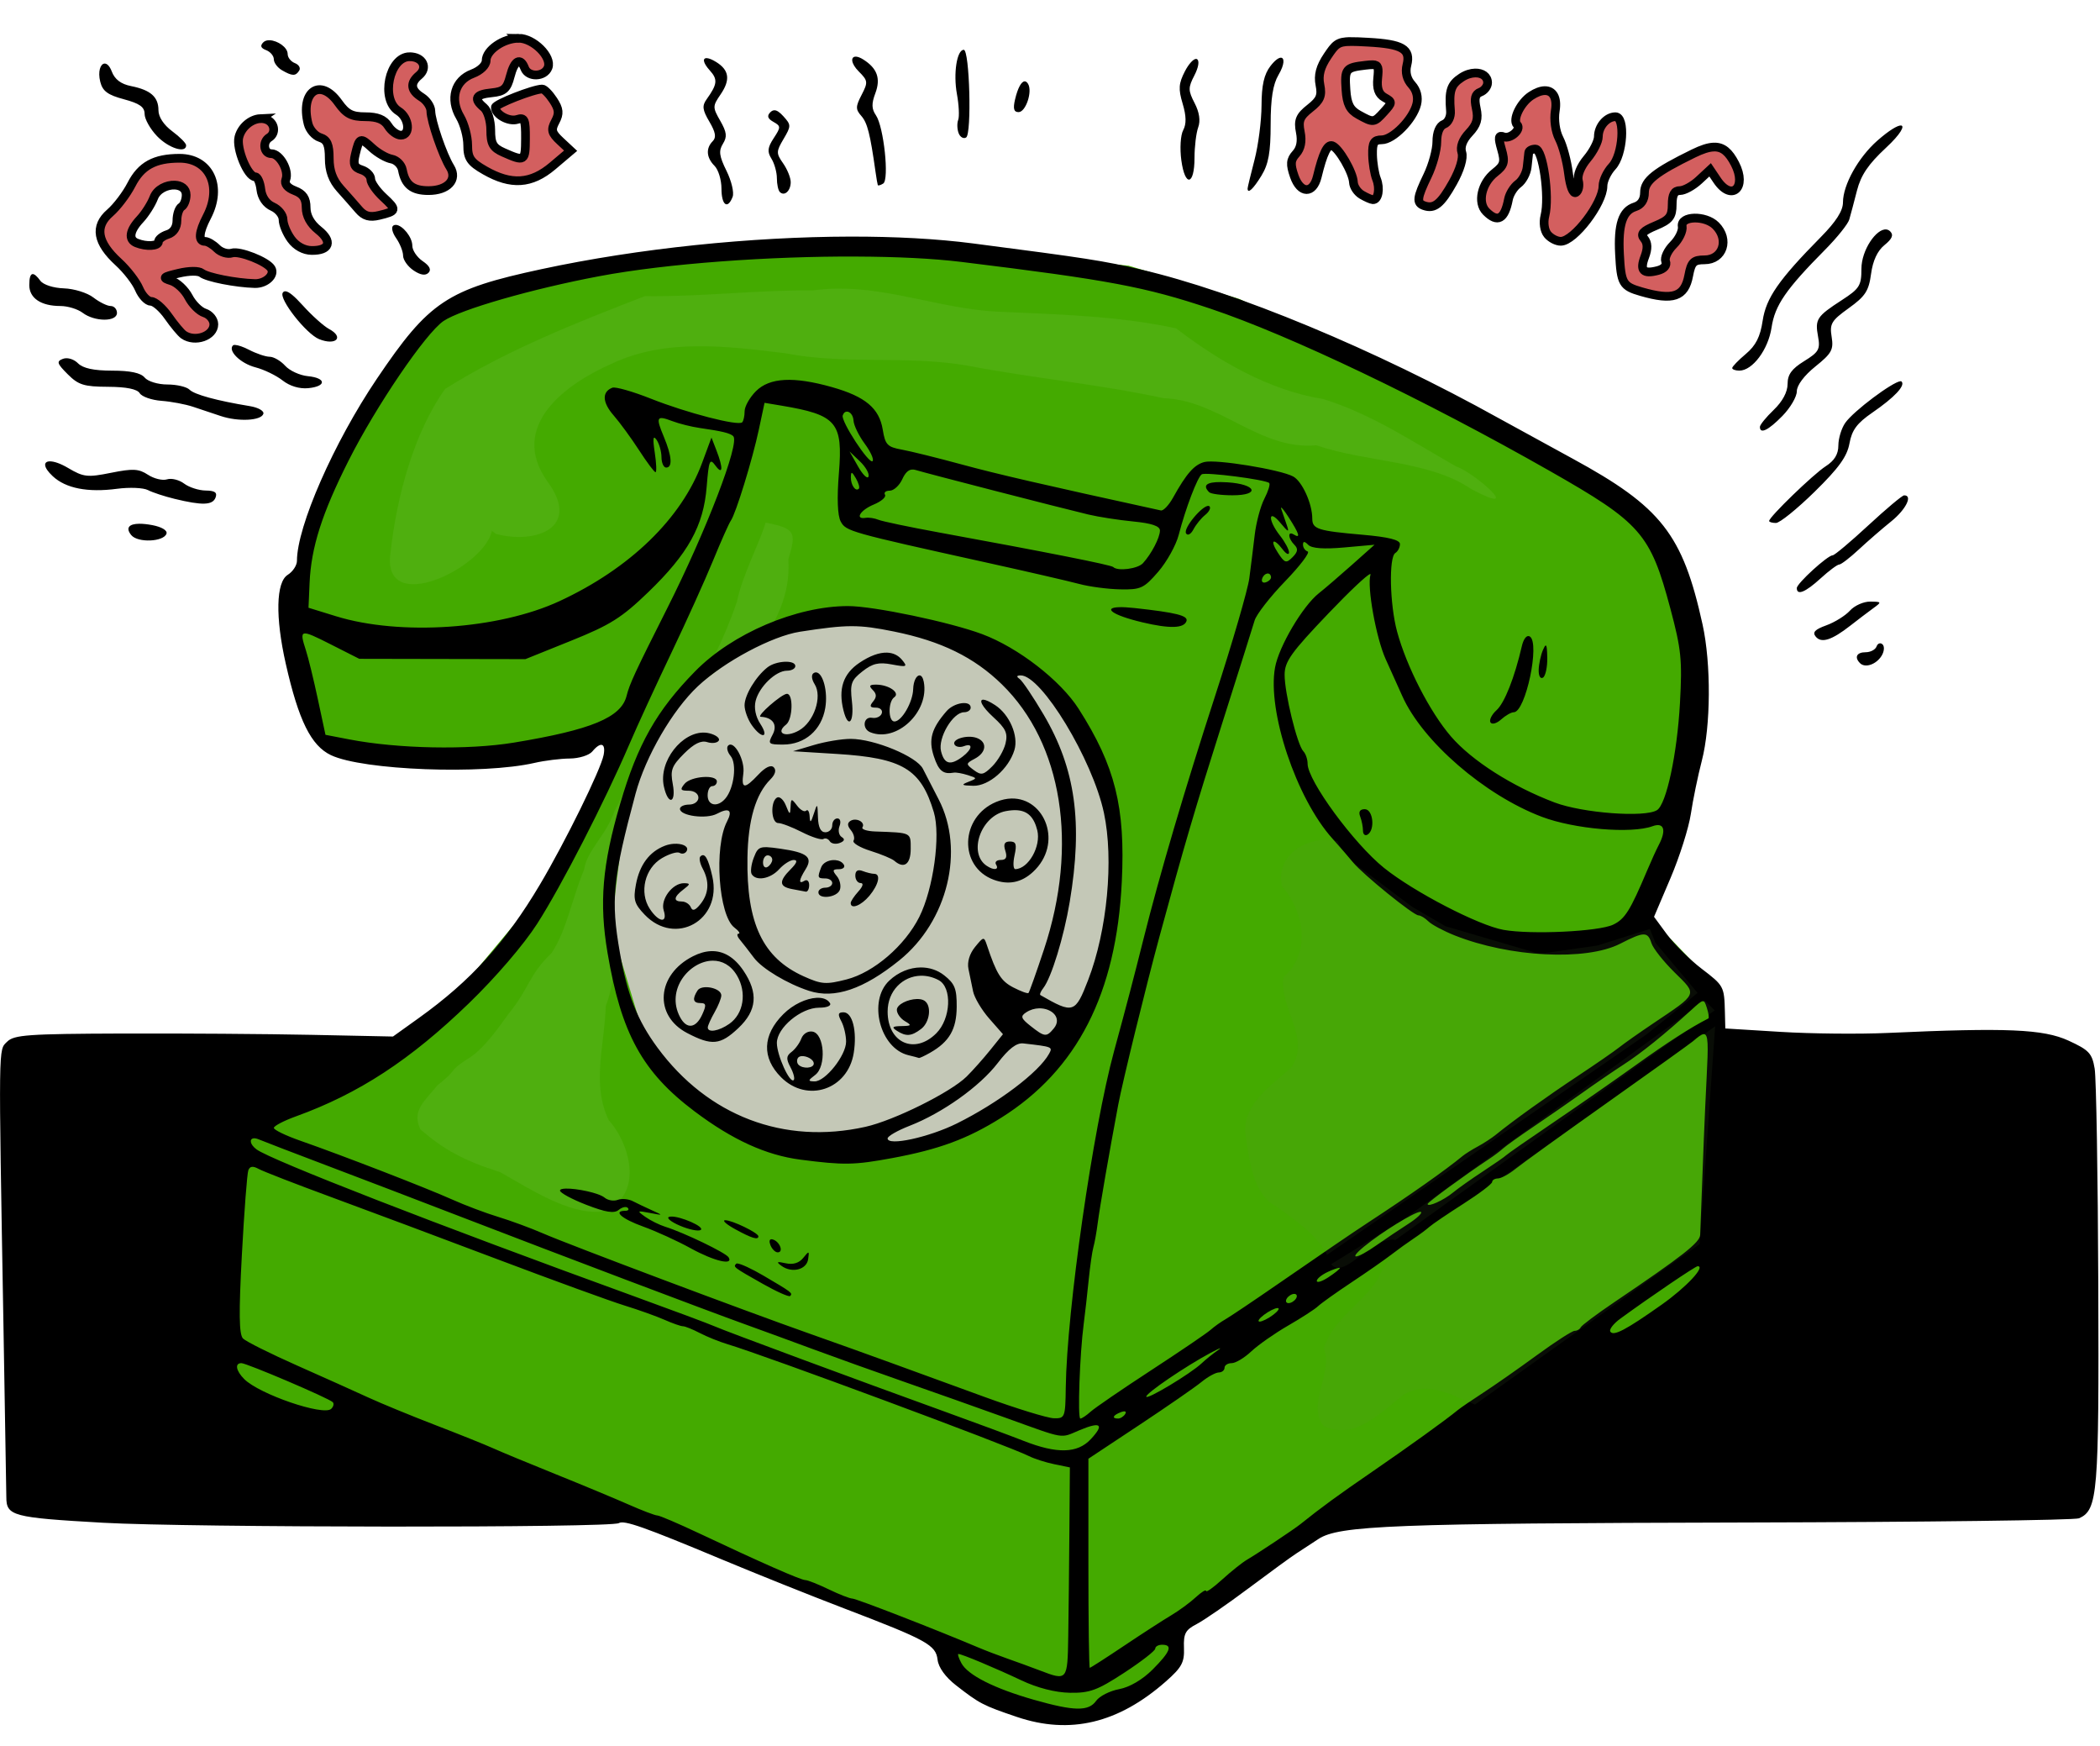
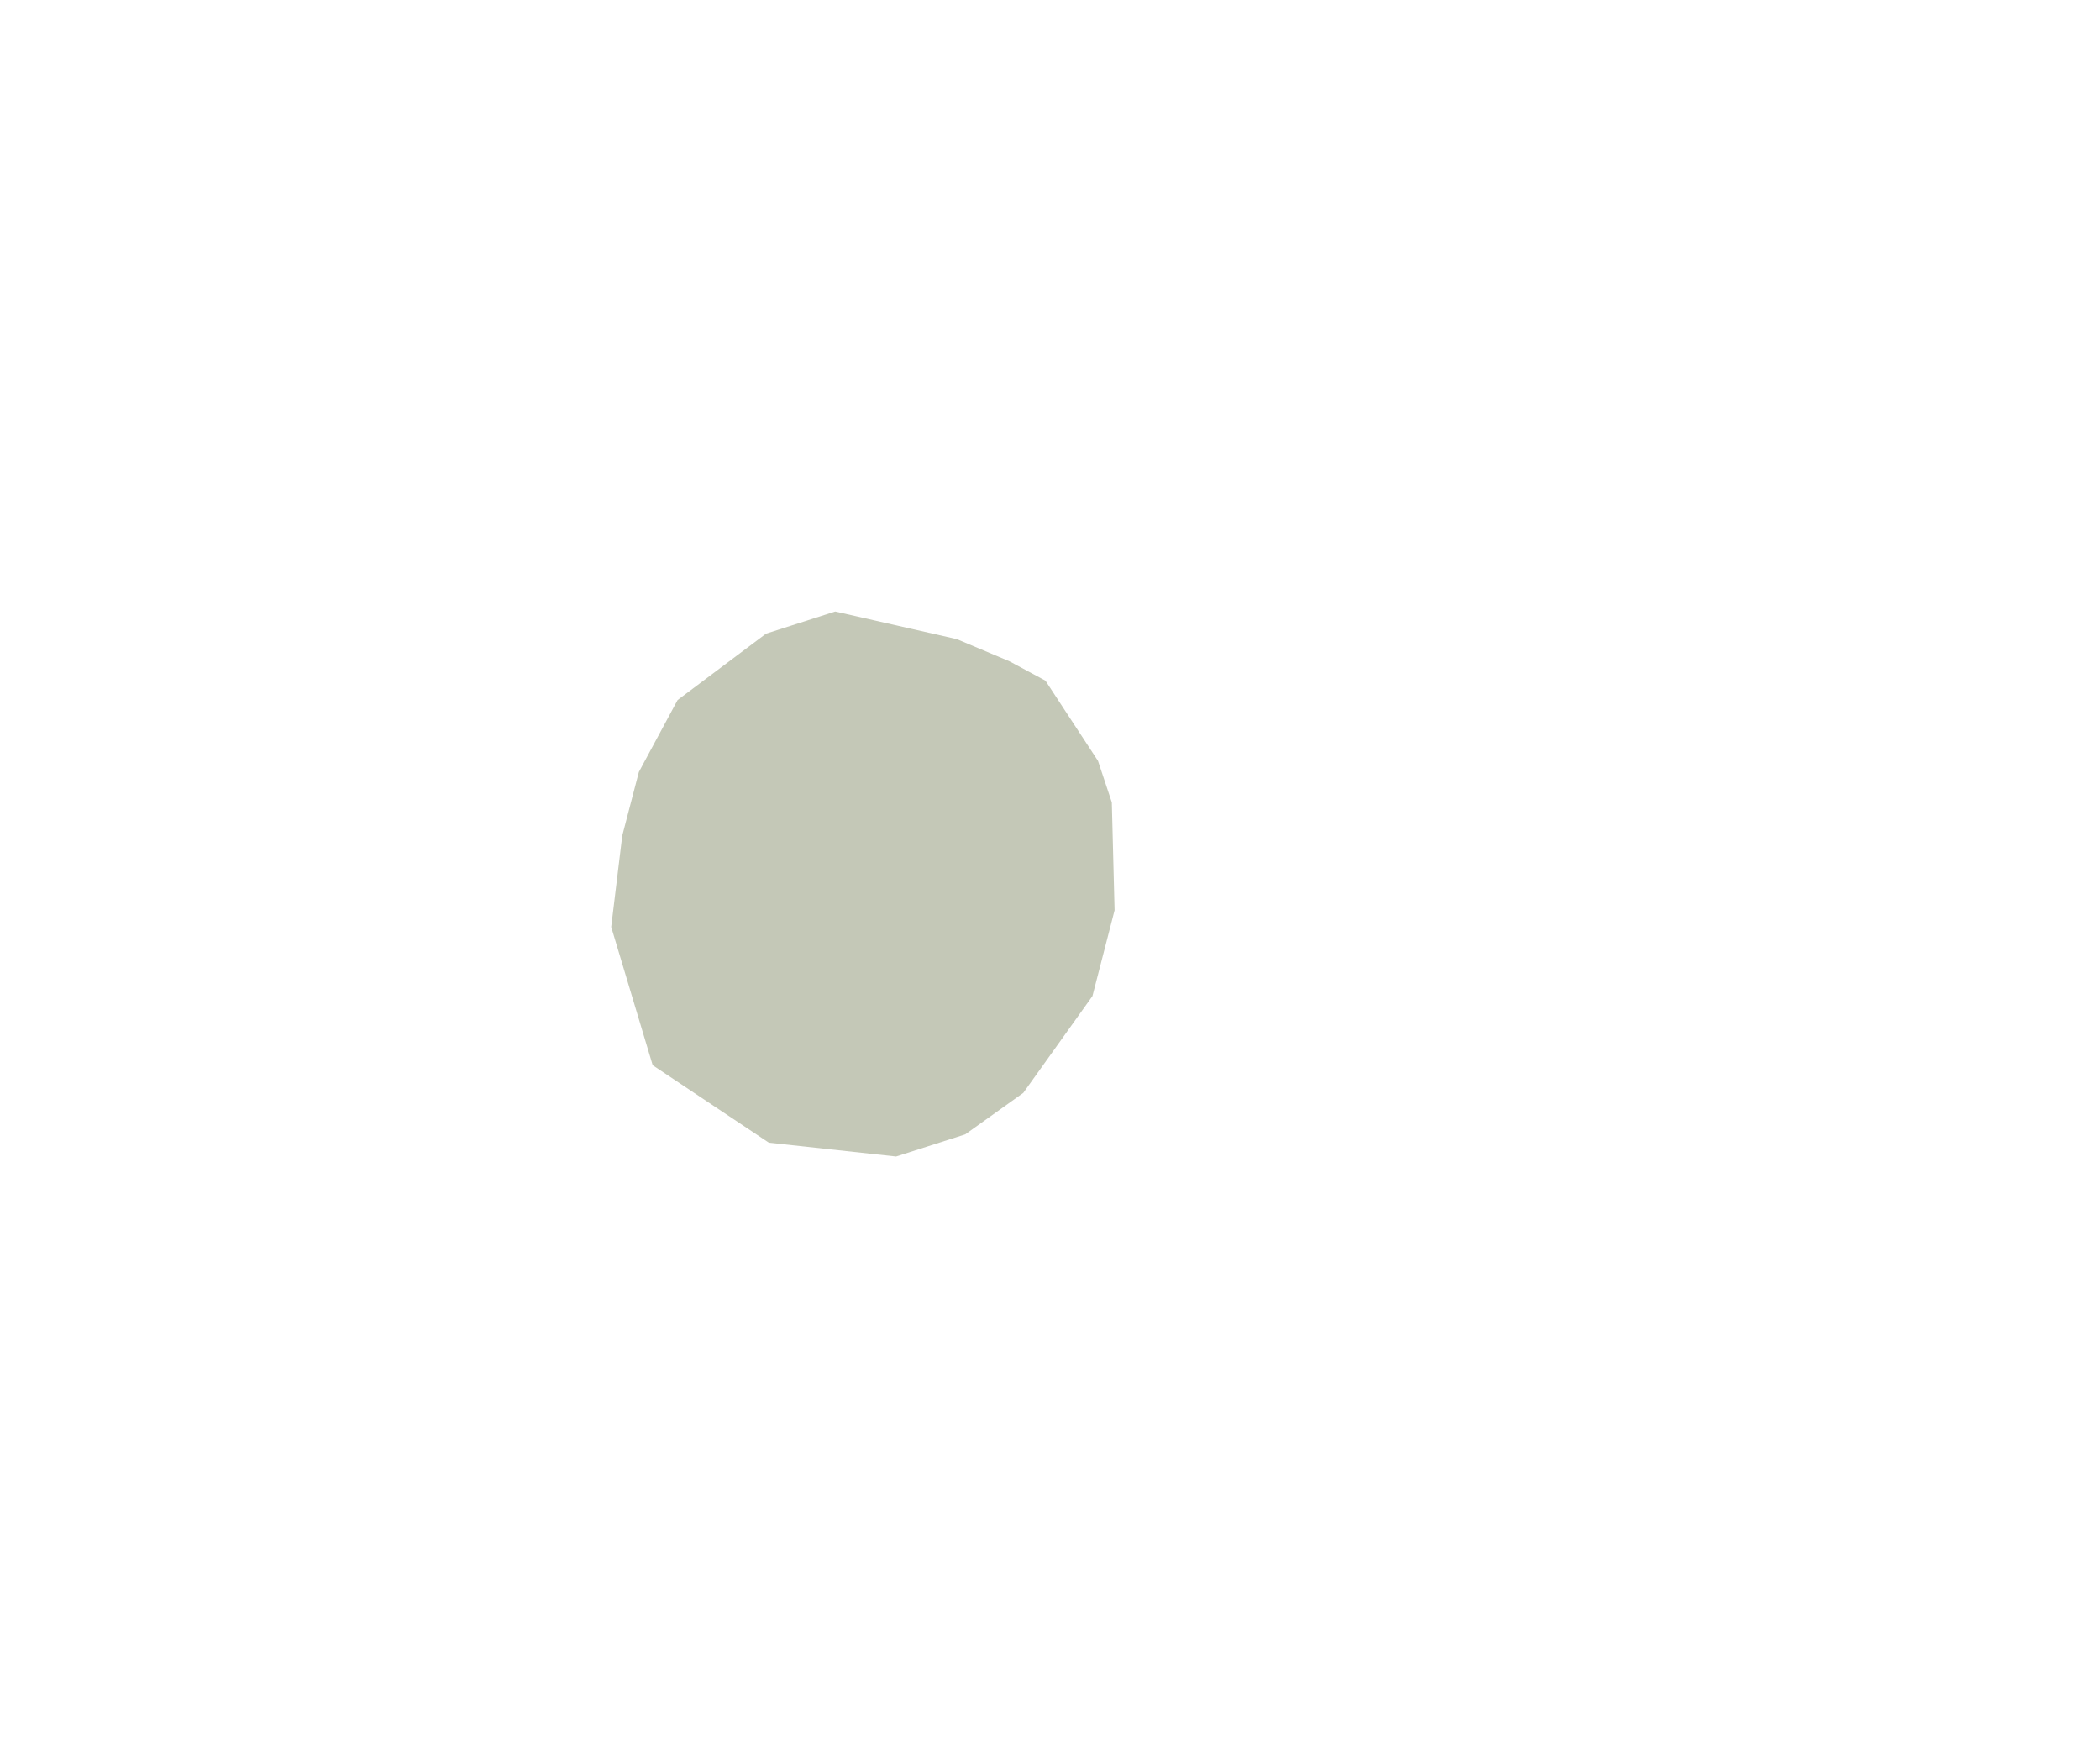
<svg xmlns="http://www.w3.org/2000/svg" width="120.3mm" height="100mm" version="1.1" viewBox="0 0 120.3 100">
  <defs>
    <filter id="b" x="-.075" y="-.09" width="1.15" height="1.179" color-interpolation-filters="sRGB">
      <feGaussianBlur stdDeviation="7.007" />
    </filter>
    <filter id="a" x="-.227" y="-.181" width="1.455" height="1.362" color-interpolation-filters="sRGB">
      <feGaussianBlur stdDeviation="9.045" />
    </filter>
  </defs>
  <g transform="translate(360.04 -210.81)">
    <g transform="translate(0 -1.129)">
-       <path d="m-265.29 241.73-12.834-7.447-10.932-5.229-6.338-1.901-17.27-1.584-18.538 2.693-3.961 1.584-2.693 3.169-4.595 9.19-0.634 4.436v3.486l0.792 3.327 1.268 1.109 8.239 0.951 8.081-1.109-3.486 7.605-7.13 8.556-15.527 9.19-0.792 10.14 2.693 6.179 20.914 1.268 9.348 3.486 12.834 4.912 0.792 2.535 5.704 1.901 2.06-0.158 2.377-0.792 2.377-1.901v-2.693l23.291-15.369 6.021 0.475 3.169-7.764-1.743-10.616 0.475-2.535-4.436-4.595 2.535-6.496 0.158-9.19-1.426-4.595z" fill="#4a0" fill-rule="evenodd" />
-       <path transform="matrix(.282 0 0 .282 -360.04 214.13)" d="m169.97 50.844c-1.578 0.023-3.172 0.135-4.789 0.359-11.649-0.087-22.792 1.319-34.201 1.172-13.849 5.361-27.876 10.864-40.559 18.836-6.284 8.787-9.857 21.79-11.111 33.445-1.727 12.853 18.947 3.016 20.623-4.611l0.818 0.627c8.245 2.144 17.407-1.339 10.41-10.732-7.941-11.269 3.93-19.813 12.957-23.773 11.042-5.29 23.569-3.623 35.396-2.195 12.2 2.395 24.868 0.355 37.209 2.553 13.11 2.52 26.535 3.736 39.633 6.574 11.369 0.36 19.485 10.642 31.059 9.568 10.225 3.515 23.043 3.076 31.451 8.895 11.218 5.93 0.677-3.368-3.049-4.6-8.851-5.022-17.143-10.637-27.025-13.701-11.098-1.753-21.446-7.885-29.877-14.357-12.012-2.568-24.313-2.843-36.533-3.391-11.137-0.623-21.365-4.827-32.412-4.668zm-14.457 47.518c-0.992 3.671-4.775 10.753-5.811 16.07-1.609 4.561-4.501 12.114-8.48 17.072-2.382 3.944-4.214 7.023-5.91 10.781-3.533 0.527-4.034 3.058-5.475 5.264-2.087 2.256-3.299 6.451-4.986 9.326-1.639 4.926-5.668 8.074-6.209 11.977-2.437 5.821-3.536 12.352-6.621 16.963-4.589 4.316-4.497 7.167-8.68 12.258-1.861 2.549-5.156 7.434-8.508 9.303-4.084 2.696-1.43 1.669-5.971 5.264-2.614 3.242-5.298 5.11-3.467 8.957 4.722 4.083 8.827 6.353 16.223 8.695 6.069 3.423 14.039 8.65 20.521 7.996 8.715-2.69 6.12-13.484 1.533-18.551-3.533-7.287-0.873-15.121-0.609-23.18 2.562-6.818 1.668-14.483 5.633-20.205 1.852-7.441 9.395-12.01 9.955-19.91 3.771-6.636 6.533-13.652 8.764-18.479 2.028-5.086 4.204-9.793 6.006-13.279 4.143-5.947 7.179-11.417 6.734-18.912 1.592-5.322 1.605-6.214-4.643-7.41z" fill="#f9f9f9" fill-rule="evenodd" filter="url(#b)" opacity=".243" />
      <path d="m-300.15 250.92 3.01 4.595 0.792 2.377 0.158 6.179-1.268 4.912-3.961 5.545-3.327 2.377-3.961 1.268-7.288-0.792-6.655-4.436-2.377-7.922 0.634-5.229 0.951-3.644 2.218-4.12 5.07-3.803 3.961-1.268 6.971 1.584 3.01 1.268z" fill="#c4c8b7" fill-rule="evenodd" />
-       <path transform="matrix(.282 0 0 .282 -360.04 214.13)" d="m54.793 0.404c-0.522-0.021-0.986 0.103-1.299 0.416-0.7 0.7-0.533 1.171 0.568 1.594 0.86 0.33 1.565 1.167 1.565 1.859 0 0.693 0.738 1.689 1.641 2.215 2.099 1.222 2.798 1.236 3.519 0.068 0.321-0.519-0.077-1.196-0.883-1.506-0.806-0.309-1.465-1.138-1.465-1.838 0-1.393-2.08-2.747-3.647-2.809zm140.99 1.94c-1.404 0-2.153 4.82-1.393 8.979 0.404 2.211 0.52 4.574 0.26 5.254-0.261 0.68-0.222 1.897 0.088 2.703 0.309 0.806 0.995 1.198 1.523 0.871 1.163-0.719 0.704-17.807-0.479-17.807zm-21.895 1.391c-1.118-0.049-1.085 1.36 0.562 3.008 1.87 1.87 1.907 2.183 0.582 4.746-1.244 2.407-1.249 2.937-0.051 4.301 1.224 1.393 1.789 3.634 2.883 11.398 0.182 1.289 0.387 2.473 0.453 2.633 0.067 0.159 0.559 0.021 1.096-0.311 1.264-0.781 0.12-11.551-1.473-13.867-0.891-1.296-0.919-2.362-0.121-4.477 1.127-2.986 0.383-5.064-2.447-6.85-0.611-0.386-1.111-0.566-1.484-0.582zm86.287 0.213c-0.468 0.017-1.207 0.539-2.094 1.693-1.3 1.691-1.796 3.882-1.811 7.992-0.011 3.114-0.652 8.091-1.426 11.061-0.773 2.969-1.406 5.588-1.406 5.82 0 1.182 1.159 0.104 2.822-2.623 1.434-2.352 1.859-4.724 1.861-10.402 0-5.23 0.464-8.133 1.596-10.049 1.271-2.152 1.238-3.521 0.457-3.492zm-116.55 0.094c-0.941-0.072-0.872 0.904 0.555 2.481 1.664 1.839 1.558 2.807-0.643 5.879-0.946 1.322-0.842 2.153 0.566 4.537 1.264 2.139 1.446 3.199 0.684 3.961-1.44 1.44-1.299 3.349 0.367 5.016 0.774 0.773 1.406 2.855 1.406 4.623 0 3.378 1.258 4.298 2.269 1.662 0.327-0.853-0.233-3.223-1.244-5.268-1.485-3.002-1.625-4.061-0.729-5.502 0.891-1.433 0.784-2.349-0.537-4.658-1.574-2.75-1.569-2.983 0.062-5.369 2.025-2.961 1.762-4.922-0.881-6.572-0.812-0.507-1.449-0.756-1.877-0.789zm99.322 0.15c-0.551 0.029-1.487 1.053-2.232 2.494-1.288 2.49-1.367 3.6-0.473 6.586 0.75 2.505 0.785 4.14 0.111 5.398-0.54 1.009-0.705 3.711-0.373 6.131 0.75 5.47 2.674 5.099 2.674-0.516 0-2.271 0.337-5.057 0.75-6.191 0.492-1.349 0.241-3.051-0.727-4.922-1.329-2.571-1.333-3.139-0.051-5.619 0.85-1.643 1.065-2.982 0.533-3.311-0.062-0.038-0.134-0.055-0.213-0.051zm-221.73 0.951c-0.802 0.068-1.383 1.572-0.848 3.705 0.476 1.896 1.519 2.664 4.807 3.543 3.188 0.853 4.199 1.571 4.199 2.986 0 1.025 1.134 3.048 2.519 4.494 2.354 2.457 5.918 3.583 5.918 1.869 0-0.419-1.266-1.698-2.812-2.842-1.736-1.283-2.812-2.921-2.812-4.279 0-2.704-1.591-4.11-5.553-4.902-2.067-0.413-3.317-1.356-3.93-2.969-0.444-1.169-1.007-1.646-1.488-1.605zm186.97 3.609c-0.678-0.033-1.429 1.296-1.988 3.67-0.443 1.881-0.25 2.578 0.715 2.578 1.463 0 2.87-4.212 1.92-5.75-0.201-0.325-0.42-0.487-0.646-0.498zm-50.863 5.875c-0.3-0.002-0.575 0.137-0.846 0.41-0.719 0.727-0.54 1.283 0.627 1.941 1.534 0.866 1.538 1.066 0.066 3.312-1.254 1.914-1.345 2.746-0.461 4.162 0.608 0.974 1.105 2.763 1.105 3.973 0 1.21 0.268 2.469 0.598 2.799 0.934 0.934 2.213-0.226 2.213-2.008 0-0.886-0.694-2.601-1.541-3.811-1.433-2.046-1.425-2.392 0.092-4.959 1.55-2.625 1.547-2.847-0.033-4.594-0.744-0.822-1.317-1.221-1.818-1.227h-2e-3zm228.83 3.088c-0.652-0.036-2.322 0.913-4.764 3.057-3.896 3.421-7.008 9.002-7.008 12.566 0 1.693-1.406 3.899-4.453 6.988-8.607 8.726-11.169 12.405-11.865 17.055-0.487 3.253-1.385 5.024-3.42 6.736-1.519 1.278-2.762 2.562-2.762 2.853 0 0.291 0.652 0.529 1.449 0.529 2.674 0 5.874-4.282 6.545-8.756 0.679-4.526 2.903-7.752 10.912-15.838 2.418-2.441 4.611-5.183 4.875-6.094 0.264-0.91 0.969-3.555 1.562-5.875 0.803-3.137 2.308-5.361 5.871-8.672 3.051-2.834 3.895-4.505 3.057-4.551zm-305.72 20.184c-0.188-0.009-0.36 0.029-0.512 0.123-0.493 0.305-0.257 1.42 0.543 2.562 0.779 1.112 1.418 2.721 1.418 3.574 0 0.854 0.949 2.195 2.109 2.982 1.406 0.954 2.422 1.119 3.047 0.494 0.625-0.625 0.234-1.415-1.172-2.369-1.16-0.787-2.109-2.193-2.109-3.125 0-1.795-2.01-4.177-3.324-4.242zm302.75 0.932c-2.022-0.219-5.053 4.196-5.053 7.99 0 3.416-0.383 4.027-3.984 6.361-5.1 3.306-5.47 3.871-4.826 7.394 0.473 2.587 0.15 3.16-2.828 5-2.53 1.564-3.361 2.71-3.361 4.637 0 1.621-1.032 3.55-2.812 5.256-1.547 1.482-2.812 3.038-2.812 3.457 0 1.531 1.72 0.693 4.576-2.228 1.608-1.645 2.924-3.893 2.924-4.998 0-1.219 1.486-3.204 3.779-5.047 3.31-2.661 3.719-3.408 3.295-6.018-0.431-2.658-0.056-3.286 3.486-5.83 3.355-2.41 4.055-3.485 4.521-6.947 0.363-2.694 1.297-4.698 2.728-5.857 1.562-1.265 1.889-2.049 1.16-2.777-0.236-0.236-0.504-0.361-0.793-0.393zm-210.5 1.449c-20.03 0.042-42.914 2.363-62.674 6.606-19.201 4.122-22.839 6.544-33.451 22.262-8.756 12.969-16.236 30.008-16.236 36.98 0 0.919-0.844 2.198-1.875 2.842-2.384 1.489-2.539 8.583-0.395 18.062 2.604 11.513 5.14 16.644 9.182 18.561 6.481 3.074 30.815 3.994 41.369 1.566 2.063-0.474 5.28-0.871 7.15-0.885 1.87-0.013 3.926-0.656 4.568-1.43 1.699-2.047 2.765-1.722 2.301 0.703-0.566 2.957-7.756 17.586-12.922 26.291-7.007 11.807-14.041 19.558-24.627 27.139l-5.244 3.756-16.551-0.342c-9.103-0.188-26.381-0.308-38.396-0.268-19.237 0.065-22.036 0.265-23.438 1.666-1.784 1.784-1.756-0.458-0.74 57.773 0.319 18.305 0.582 33.914 0.582 34.688 0 3.852 1.228 4.18 19.594 5.225 17.608 1.002 103.24 1.062 104.84 0.074 1.053-0.651 5.171 0.801 20.855 7.354 6.961 2.908 18.141 7.386 24.844 9.947 16.892 6.455 18.69 7.442 19.043 10.455 0.183 1.563 1.595 3.518 3.75 5.193 4.802 3.733 5.478 4.084 12.363 6.414 10.779 3.648 20.609 1.302 30.277-7.223 3.219-2.838 3.77-3.86 3.66-6.787-0.109-2.91 0.288-3.663 2.561-4.838 1.48-0.765 6.23-4.04 10.553-7.275 4.323-3.236 8.688-6.416 9.701-7.068 1.013-0.652 3.034-1.974 4.492-2.939 4.176-2.765 15.16-3.191 86.881-3.357 36.352-0.084 66.793-0.469 67.648-0.855 3.794-1.715 4.052-4.854 3.9-47.238-0.08-22.317-0.412-42.157-0.738-44.09-0.525-3.107-1.14-3.763-5.318-5.68-5.096-2.338-12.588-2.657-36.672-1.561-5.797 0.264-15.602 0.168-21.789-0.213l-11.25-0.693-0.082-3.281c-0.132-5.284-0.187-5.385-4.742-8.863-2.396-1.829-5.548-4.95-7.006-6.932l-2.65-3.602 3.357-7.881c1.846-4.334 3.702-10.199 4.125-13.035 0.423-2.836 1.424-7.688 2.227-10.781 1.832-7.058 1.902-19.691 0.152-27.656-4.027-18.332-8.388-23.89-26.438-33.713-6.122-3.332-12.818-6.998-14.881-8.145-25.174-14-53.521-25.776-72.789-30.242-7.761-1.799-10.815-2.275-34.086-5.295-7.363-0.956-15.878-1.408-24.982-1.389zm1.441 4.055c8.047 0.034 15.439 0.384 21.215 1.092 29.905 3.666 37.277 5.049 50.496 9.473 16.197 5.42 43.445 18.446 69.018 32.994 18.49 10.518 20.396 12.694 24.463 27.922 2.215 8.292 2.434 10.447 1.951 19.186-0.572 10.358-2.755 20.543-4.66 21.754-2.442 1.552-15.103 0.606-20.816-1.557-8.589-3.251-16.793-8.477-21.043-13.404-4.28-4.962-9.03-14.209-10.951-21.322-1.485-5.501-1.696-15.106-0.35-15.938 0.516-0.319 0.938-1.132 0.938-1.809 0-0.859-2.296-1.432-7.619-1.897-9.085-0.792-10.193-1.149-10.193-3.287 0-3.041-2.062-7.572-3.891-8.551-2.637-1.411-15.667-3.532-18.016-2.932-2.059 0.527-3.655 2.336-6.369 7.225-0.859 1.547-1.974 2.722-2.481 2.611-24.418-5.34-33.183-7.364-40.494-9.35-4.898-1.331-10.377-2.687-12.174-3.012-2.89-0.523-3.332-0.989-3.83-4.051-0.706-4.342-3.549-6.721-10.309-8.631-7.815-2.208-12.674-1.95-15.449 0.824-1.266 1.266-2.301 3.096-2.301 4.064 0 0.969-0.223 1.984-0.494 2.256-0.799 0.799-11.253-1.903-18.521-4.787-3.701-1.469-7.231-2.476-7.846-2.24-2.151 0.826-2.065 2.964 0.229 5.598 1.272 1.46 3.61 4.658 5.195 7.107 1.585 2.449 3.087 4.453 3.336 4.453 0.249 0 0.179-1.793-0.154-3.984-0.441-2.901-0.339-3.602 0.373-2.578 0.538 0.773 0.985 2.356 0.992 3.516 9e-3 1.16 0.438 2.109 0.953 2.109 1.339 0 1.158-2.342-0.482-6.268-1.688-4.039-1.49-4.391 1.762-3.154 1.363 0.518 3.848 1.139 5.521 1.379 4.581 0.657 6.213 1.055 6.83 1.672 1.371 1.371-5.47 19.185-13.426 34.965-6.546 12.984-7.636 15.332-8.25 17.779-1.1 4.384-7.157 6.893-22.893 9.484-9.296 1.531-23.525 1.255-33.434-0.65l-4.838-0.932-1.545-7.215c-0.849-3.969-1.94-8.441-2.426-9.936-1.404-4.324-1.196-4.377 4.977-1.252l5.859 2.967 16.875 0.033 16.875 0.031 9.312-3.75c7.931-3.193 10.252-4.654 15.635-9.844 8.114-7.822 11.237-13.452 11.875-21.402 0.433-5.39 0.631-5.881 1.754-4.346 1.527 2.088 1.647 0.604 0.244-3.018l-1.022-2.641-1.908 5.156c-4.168 11.269-14.656 21.433-28.961 28.064-12.372 5.736-32.372 7.089-45.396 3.072l-5.596-1.727 0.219-5.043c0.316-7.219 2.518-14.123 7.92-24.836 5.587-11.08 15.649-25.871 19.285-28.35 3.442-2.346 17.993-6.533 31.639-9.104 13.817-2.603 34.692-4.069 52.396-3.994zm-167.47 3.557c-0.472 3.66e-4 -0.707 0.744-0.707 2.232 0 2.654 2.374 4.252 6.32 4.252 1.482 0 3.515 0.62 4.516 1.377v2e-3c2.444 1.847 6.977 1.866 6.977 0.027 0-0.773-0.575-1.406-1.279-1.406-0.704 0-2.286-0.778-3.516-1.73-1.23-0.952-3.923-1.787-5.984-1.855-2.15-0.071-4.193-0.733-4.791-1.551-0.657-0.898-1.168-1.348-1.535-1.348zm51.295 3.494c-0.222-2.35e-4 -0.391 0.103-0.516 0.305-0.791 1.279 4.774 8.364 7.394 9.416 3.423 1.374 5.148-0.386 2.019-2.061-1.08-0.578-3.481-2.73-5.334-4.781-1.764-1.952-2.897-2.878-3.564-2.879zm-10.205 10.893c-0.201-0.008-0.345 0.023-0.418 0.096-1.097 1.097 1.547 3.673 4.58 4.459 1.732 0.449 4.208 1.646 5.5 2.662 1.458 1.147 3.432 1.74 5.209 1.566 3.749-0.367 3.689-2.073-0.086-2.439-1.622-0.158-3.69-1.107-4.598-2.109-0.907-1.003-2.324-1.83-3.147-1.83-0.822-0.003-2.716-0.642-4.211-1.422-1.121-0.585-2.226-0.957-2.83-0.982zm-34.234 2.703c-0.261-0.002-0.51 0.038-0.73 0.123-1.345 0.516-1.211 0.943 0.971 3.125 2.178 2.178 3.307 2.531 8.184 2.553 3.742 0.017 5.927 0.46 6.449 1.305 0.434 0.703 2.42 1.397 4.412 1.545 1.992 0.148 4.887 0.694 6.434 1.213 1.547 0.519 4.078 1.365 5.625 1.879 3.562 1.183 8.185 0.946 8.641-0.443 0.194-0.591-1.022-1.29-2.738-1.572-6.721-1.106-11.26-2.345-12.26-3.346-0.577-0.577-2.602-1.049-4.498-1.049-1.921 0-3.963-0.623-4.613-1.406-0.792-0.955-2.915-1.406-6.609-1.406-3.736 0-5.914-0.471-6.941-1.498-0.637-0.638-1.54-1.015-2.324-1.022zm372.54 4.674c-1.582 0.129-9.502 6.02-11.205 8.451-0.77 1.1-1.4 3.162-1.4 4.582 0 1.791-0.79 3.088-2.578 4.236-2.506 1.609-11.484 10.292-11.484 11.107 0 0.223 0.624 0.406 1.387 0.406 0.762 0 4.29-2.848 7.84-6.328 4.926-4.83 6.604-7.157 7.09-9.826 0.495-2.719 1.528-4.109 4.637-6.248 4.521-3.111 6.767-5.5 5.943-6.324-0.045-0.045-0.123-0.065-0.229-0.057zm-230.74 4.381 3.363 0.562c11.311 1.889 12.581 3.377 11.74 13.744-0.411 5.069-0.279 8.585 0.365 9.789 1.069 1.998 1.739 2.187 29.695 8.365 8.25 1.823 16.688 3.77 18.75 4.324 2.062 0.555 5.806 1.049 8.318 1.1 4.197 0.084 4.828-0.207 7.744-3.58 1.746-2.019 3.618-5.39 4.16-7.49 1.38-5.343 3.824-11.763 4.682-12.293 0.803-0.496 13.012 1.08 13.701 1.77 0.241 0.241-0.202 1.676-0.984 3.189-0.783 1.513-1.666 4.821-1.963 7.352-0.297 2.531-0.791 6.5-1.098 8.82-0.307 2.32-3.436 13.078-6.957 23.906-6.131 18.857-11.286 36.342-14.523 49.275-1.964 7.845-3.501 13.707-5.988 22.822-4.299 15.756-9.598 52.618-9.816 68.293-0.085 6.116-0.166 6.326-2.432 6.271-1.289-0.031-7.617-1.977-14.062-4.326-6.445-2.349-15.094-5.501-19.219-7.004-4.125-1.504-11.508-4.148-16.406-5.875-13.097-4.616-48.755-18.024-54.033-20.318-2.509-1.091-6.626-2.609-9.15-3.373-2.525-0.764-6.743-2.355-9.375-3.537-5.204-2.337-22.185-8.91-30.801-11.922-2.965-1.036-5.391-2.209-5.391-2.607 0-0.398 2.004-1.449 4.453-2.334 12.808-4.627 23.279-11.472 35.213-23.021 5.425-5.25 11.103-11.868 13.83-16.119 4.918-7.665 13.697-24.752 18.693-36.381 1.661-3.867 5.514-12.245 8.559-18.619 3.045-6.374 6.857-14.812 8.473-18.75 1.616-3.938 3.239-7.584 3.607-8.1 1.012-1.414 4.396-12.414 5.699-18.529l1.152-5.404zm16.764 1.785c0.599 0.018 1.25 0.732 1.312 1.836 0.054 0.958 1.08 3.067 2.277 4.688 1.198 1.62 1.913 3.211 1.59 3.535-0.699 0.699-6.455-8.105-6.064-9.275 0.185-0.555 0.526-0.794 0.885-0.783zm0.494 8.086 2.109 2.012c1.161 1.106 1.952 2.494 1.756 3.082-0.196 0.588-1.147-0.317-2.111-2.012l-1.754-3.082zm-162.41 2.014c-1.363 5.53e-4 -1.445 1.153 0.561 3.022 2.65 2.468 7.108 3.34 13.057 2.551 2.532-0.336 5.357-0.217 6.277 0.264 0.92 0.48 3.361 1.282 5.424 1.783 5.616 1.364 7.709 1.3 8.307-0.258 0.397-1.034-0.134-1.414-2.008-1.435-1.402-0.016-3.371-0.651-4.375-1.41-1.004-0.76-2.567-1.147-3.473-0.859-0.906 0.288-2.648-0.132-3.871-0.934-1.872-1.227-3.058-1.29-7.496-0.398-4.812 0.966-5.575 0.882-8.738-0.984-1.566-0.924-2.846-1.34-3.664-1.34zm175.06 1.668c0.249-0.029 0.512 7.15e-4 0.793 0.09 1.862 0.591 29.412 7.692 35.086 9.043 2.063 0.491 6.176 1.127 9.141 1.416 3.732 0.364 5.391 0.93 5.391 1.834 0 1.435-1.721 4.743-3.449 6.633-1.058 1.156-5.142 1.682-6.047 0.777-0.42-0.42-13.525-3.019-35.504-7.039-5.93-1.085-11.414-2.234-12.188-2.555-0.773-0.321-1.934-0.496-2.578-0.393-2.29 0.369-1.129-1.56 1.627-2.701 1.54-0.638 2.571-1.532 2.289-1.988-0.282-0.456 0.154-0.83 0.969-0.83 0.815 0 1.966-1.061 2.557-2.357 0.554-1.216 1.168-1.843 1.914-1.93zm-12.16 0.682c0.151 0.033 0.4 0.397 0.809 1.1 0.547 0.941 0.817 1.89 0.598 2.109-0.664 0.664-1.649-0.759-1.621-2.338 0.012-0.61 0.064-0.904 0.215-0.871zm74.943 1.861c-2.926-0.022-3.75 0.68-2.373 2.057 0.344 0.344 2.488 0.625 4.766 0.625 5.693 0 4.828-2.248-1.012-2.629-0.504-0.033-0.963-0.05-1.381-0.053zm138.8 2.697c-0.387 0.008-3.656 2.751-7.266 6.092-3.609 3.34-6.864 6.076-7.232 6.076-1.041 7e-3 -7.299 5.72-7.299 6.664 0 1.564 1.746 0.852 4.838-1.973 1.694-1.547 3.394-2.812 3.777-2.812s2.17-1.371 3.971-3.047c1.801-1.676 4.768-4.248 6.594-5.717 2.988-2.404 4.435-5.325 2.617-5.283zm-141.31 2.139c-1.215-0.134-5.188 4.56-4.555 5.584 0.328 0.531 0.984 0.174 1.506-0.82 0.508-0.969 1.578-2.285 2.379-2.924 0.801-0.639 1.196-1.424 0.875-1.744-0.054-0.054-0.124-0.087-0.205-0.096zm14.768 0.355c0.132-0.032 0.711 0.705 1.523 1.967 2.17 3.373 2.47 4.377 1.039 3.492-1.282-0.793-1.187 0.781 0.127 2.096 0.795 0.795 0.699 1.432-0.377 2.508-1.298 1.297-1.594 1.21-2.961-0.877-1.724-2.631-0.934-3.186 0.969-0.68 0.685 0.902 1.256 1.171 1.273 0.596 0.016-0.575-0.812-2.119-1.844-3.43-2.501-3.179-2.4-5.584 0.107-2.557 1.582 1.91 1.821 1.996 1.295 0.469-0.355-1.031-0.862-2.508-1.125-3.281-0.065-0.191-0.069-0.289-0.027-0.303zm-231.95 3.272c-2.139 0.013-2.843 0.862-1.633 2.32 1.323 1.595 6.595 1.364 7.144-0.312 0.215-0.657-0.985-1.373-2.912-1.734-1.015-0.19-1.887-0.278-2.6-0.273zm236.63 3.707c0.172 5e-3 0.441 0.2 0.828 0.588 0.714 0.714 3.164 0.89 7.266 0.523l6.189-0.553-4.627 4.119c-2.545 2.264-5.556 4.846-6.689 5.738-3.256 2.564-8.109 10.787-8.891 15.061-1.619 8.854 4.313 26.574 11.623 34.719 1.467 1.634 3.365 3.825 4.219 4.867 2.011 2.455 12.268 10.762 13.289 10.762 0.432 0 1.342 0.549 2.023 1.221 0.681 0.672 3.085 1.955 5.34 2.852 11.166 4.439 26.692 5.223 33.596 1.695 4.88-2.494 5.616-2.507 6.375-0.115 0.332 1.046 2.444 3.716 4.693 5.934 4.684 4.618 4.88 4.159-4.43 10.414-2.728 1.833-5.803 4.002-6.834 4.818-1.031 0.817-4.828 3.439-8.438 5.828-6.172 4.085-13.023 8.993-16.568 11.873-0.862 0.7-2.523 1.785-3.691 2.41-1.169 0.625-2.571 1.507-3.119 1.961-3.399 2.812-10.651 7.916-19.117 13.453-3.135 2.051-9.502 6.391-18.225 12.42-5.038 3.482-9.905 6.752-10.816 7.268-0.911 0.516-2.275 1.486-3.029 2.156-0.754 0.671-6.191 4.364-12.082 8.207-5.891 3.842-11.409 7.619-12.262 8.391-0.853 0.772-1.796 1.404-2.098 1.404-0.59 0-0.127-13.07 0.68-19.219 0.271-2.062 0.723-6.07 1.008-8.906 0.285-2.836 0.718-5.848 0.963-6.691 0.245-0.843 0.64-3.046 0.877-4.898 0.403-3.149 2.349-14.37 4.168-24.035 0.877-4.66 5.619-23.978 8.4-34.219 4.966-18.284 7.208-25.911 12.682-43.125 3.279-10.313 6.258-19.755 6.619-20.982 0.362-1.228 3.151-4.811 6.197-7.963 3.047-3.152 5.111-5.876 4.586-6.051-0.525-0.175-0.953-0.788-0.953-1.363 0-0.378 0.076-0.565 0.248-0.561zm-7.535 6.408c0.386-0.065 0.737 0.16 0.795 0.721 0.038 0.374-0.436 0.848-1.055 1.055-0.619 0.206-0.956-0.131-0.75-0.75 0.201-0.604 0.623-0.96 1.01-1.025zm20.912 0.105c0.087-0.022 0.118 0.017 0.084 0.127-0.741 2.398 1.148 12.887 3.088 17.152 0.938 2.062 2.456 5.438 3.377 7.5 4.106 9.197 16.711 20.102 28.326 24.51 6.612 2.509 18.168 3.492 22.516 1.912 2.326-0.845 2.857 0.78 1.25 3.826-0.472 0.895-1.527 3.209-2.344 5.143-3.463 8.198-4.518 9.883-6.92 11.031-2.921 1.397-16.682 2.048-22.262 1.055-5.091-0.907-18.222-7.715-24.285-12.59-6.135-4.933-15.518-17.719-15.518-21.146 0-0.905-0.39-2.045-0.865-2.535-1.242-1.279-3.826-11.848-3.805-15.559 0.016-2.685 1.332-4.519 8.979-12.521 4.311-4.512 7.765-7.753 8.379-7.904zm101.6 5.59c-1.338-0.016-3.19 0.809-4.117 1.834-0.927 1.025-3.09 2.369-4.803 2.988-2.335 0.844-2.869 1.421-2.139 2.301 1.148 1.383 3.247 0.712 7.027-2.244 1.493-1.168 3.559-2.737 4.59-3.486 1.822-1.324 1.805-1.364-0.559-1.393zm-207.64 0.908c-10.494 0-23.546 5.571-31.086 13.268-7.815 7.978-11.663 14.774-15.203 26.863-3.646 12.449-4.296 20.118-2.57 30.303 2.775 16.381 7.085 24.224 17.684 32.191 7.691 5.782 14.52 8.895 21.5 9.799 8.839 1.145 10.916 1.109 18.656-0.322 9.499-1.756 15.315-3.909 22.125-8.188 15.448-9.705 23.395-25.241 24.5-47.904 0.74-15.173-1.341-23.518-8.762-35.137-3.692-5.781-12.291-12.439-19.59-15.17-6.557-2.453-22.087-5.703-27.254-5.703zm55.072 0.227c-3.315 0.099-1.491 1.6 4.697 3.07v2e-3c5.573 1.324 8.479 1.242 8.977-0.252 0.368-1.105-2.106-1.726-10.547-2.647-1.322-0.144-2.362-0.197-3.127-0.174zm-54.369 3.859c2.669-6e-3 5.031 0.357 8.631 1.086 9.57 1.939 16.279 5.224 21.918 10.732 12.299 12.013 15.58 32.658 8.553 53.811-1.563 4.703-2.982 8.693-3.152 8.863-0.171 0.171-1.556-0.334-3.078-1.121-2.508-1.297-3.421-2.755-5.357-8.551-0.608-1.821-0.679-1.81-2.426 0.332-1.113 1.365-1.622 3.062-1.336 4.453 0.254 1.236 0.68 3.295 0.945 4.574 0.265 1.28 1.738 3.757 3.273 5.506l2.791 3.178-2.57 3.195c-1.414 1.758-3.58 4.193-4.814 5.41-3.243 3.2-14.75 8.912-20.562 10.207-16.55 3.688-32.005-2.201-42.242-16.096-4.07-5.524-6.123-10.709-7.625-19.26-1.884-10.725-1.462-15.03 3.178-32.303 2.03-7.558 7.493-16.969 12.668-21.826 5.305-4.98 15.068-10.19 20.734-11.066 4.828-0.747 7.804-1.119 10.473-1.125zm137.56 2.01c-0.54-0.078-1.082 0.704-1.398 2.068-1.481 6.391-3.507 11.512-5.139 12.988-0.972 0.88-1.524 1.992-1.227 2.473 0.299 0.483 1.263 0.218 2.16-0.594 0.892-0.807 2.049-1.469 2.57-1.469 2.393 0 5.379-14.074 3.264-15.381-0.076-0.047-0.153-0.075-0.23-0.086zm71.363 1.467c-0.288 0.012-0.555 0.238-0.699 0.641-0.23 0.645-1.227 1.172-2.215 1.172-1.819 0-2.341 1.018-1.139 2.221 1.032 1.032 3.262 0.279 4.365-1.473 0.553-0.878 0.644-1.932 0.205-2.344-0.165-0.154-0.345-0.224-0.518-0.217zm-67.914 0.447c-0.128 0.02-0.303 0.33-0.547 0.896-0.443 1.031-0.835 2.849-0.871 4.039-0.037 1.217 0.344 1.912 0.871 1.586 0.516-0.319 0.907-2.136 0.871-4.039-0.033-1.743-0.111-2.516-0.324-2.482zm-133.79 1.447c-1.583-0.052-3.493 0.637-5.609 2.059-3.311 2.224-4.341 5.305-3.24 9.691 0.952 3.792 2.197 2.457 1.713-1.838-0.406-3.6-0.161-4.304 2.135-6.109 2.055-1.616 3.294-1.908 5.963-1.408 3.062 0.573 3.253 0.489 2.084-0.922-0.78-0.941-1.814-1.432-3.045-1.473zm-20.812 1.855c-1.197 0.056-2.614 0.446-3.492 1.139-2.369 1.867-4.644 5.642-4.644 7.705 0 1.06 0.656 2.864 1.459 4.01 2.014 2.876 3.636 2.641 1.74-0.252-0.951-1.452-1.312-3.218-0.949-4.662 0.723-2.88 4.095-6.127 6.363-6.127 0.934 0 1.699-0.422 1.699-0.938 0-0.651-0.978-0.931-2.176-0.875zm6.481 2.166c-0.189-0.03-0.386 0.01-0.584 0.133-0.516 0.319-0.428 1.246 0.213 2.272 1.593 2.55-0.158 7.676-3.207 9.387-2.736 1.536-4.857 0.553-2.602-1.205 1.362-1.062 1.505-6.257 0.172-6.246-1.073 7e-3 -6.333 4.612-5.328 4.664 2.476 0.127 3.48 1.647 2.408 3.648-0.991 1.852-0.842 1.994 2.119 1.994 4.44 0 7.825-2.929 8.586-7.432 0.563-3.333-0.452-7.006-1.777-7.215zm20.928 0.598c-0.592-8e-3 -1.241 1.075-1.293 2.799-0.081 2.666-2.342 6.562-3.809 6.562-1.286 0-1.315-4.017-0.033-4.922 1.262-0.892-1.085-2.541-3.644-2.562-1.401-0.011-1.572 0.241-0.727 1.086 0.805 0.805 0.826 1.437 0.074 2.344-0.786 0.947-0.652 1.242 0.568 1.242 0.88 0 1.415 0.527 1.19 1.172-0.225 0.645-1.104 1.048-1.953 0.896-1.792-0.32-2.115 2.231-0.373 2.936 5.346 2.155 12.035-4.16 10.861-10.254-0.172-0.892-0.505-1.291-0.859-1.299h-2e-3zm20.543 2e-3c4.22-0.049 14.603 17.089 16.914 27.92 2.029 9.508 0.669 23.916-3.205 33.939-2.623 6.787-3.018 6.912-9.695 3.07-0.202-0.116 0.052-0.749 0.568-1.406 1.647-2.097 4.183-10.35 5.381-17.512 2.7-16.141 1.179-27.057-5.307-38.059-2.128-3.609-4.328-6.871-4.887-7.25-0.675-0.458-0.598-0.692 0.23-0.703zm-7.545 4.936c-1.008-0.073-0.384 1.373 1.994 3.545 2.543 2.323 2.979 3.268 2.469 5.365-0.341 1.4-1.545 3.472-2.674 4.604-1.789 1.794-2.269 1.891-3.768 0.775-1.651-1.23-1.644-1.318 0.232-2.322 2.338-1.251 2.547-3.365 0.414-4.184-1.93-0.741-5.226 0.244-4.539 1.355 0.282 0.456 1.132 0.591 1.889 0.301 1.897-0.728 1.731 0.603-0.264 2.117-2.468 1.873-3.716 1.564-4.381-1.086-0.678-2.703 2.405-7.922 4.68-7.922 0.738 0 1.342-0.422 1.342-0.938 0-1.542-3.353-1.06-4.891 0.703-3.078 3.528-3.715 5.787-2.594 9.186 0.979 2.965 1.886 3.705 4.066 3.314 0.44-0.079 1.706 0.144 2.812 0.496 1.973 0.627 1.975 0.656 0.137 1.375-1.556 0.608-1.386 0.742 0.996 0.797 3.158 0.072 7.202-3.443 8.359-7.268 0.866-2.863-0.991-7.192-3.906-9.102-1.121-0.734-1.917-1.08-2.375-1.113zm-56.596 6.686c-4.605-0.263-9.464 5.808-8.338 10.934 0.864 3.932 2.547 3.454 1.803-0.512-0.527-2.807-0.211-3.654 2.295-6.16 2.021-2.021 3.453-2.73 4.707-2.332 0.992 0.315 2.046 0.179 2.344-0.303 0.297-0.482-0.554-1.152-1.895-1.488-0.303-0.076-0.609-0.121-0.916-0.139zm29.615 1.272c-1.805-7e-3 -5.18 0.557-7.5 1.25l-4.219 1.258 8.906 0.549c13.366 0.824 17.069 3.046 19.699 11.826 1.415 4.724-0.088 15.562-2.949 21.271-2.932 5.851-9.249 11.28-14.773 12.695-4.184 1.072-5.087 1.008-8.713-0.627-8.321-3.752-11.639-10.752-11.426-24.1 0.122-7.642 1.668-12.903 4.67-15.904 0.984-0.984 1.231-1.888 0.67-2.449-0.561-0.561-1.707-0.019-3.103 1.467-2.838 3.021-3.525 2.971-3.072-0.223 0.379-2.675-1.898-6.836-3.09-5.644-0.373 0.373-0.144 1.322 0.51 2.109 1.303 1.57 0.705 6.495-1.043 8.602-1.557 1.876-3.629 1.526-3.629-0.613 0-1.031 0.422-1.875 0.938-1.875 0.516 0 0.938-0.422 0.938-0.938 0-1.472-5.264-1.096-6.562 0.469-0.975 1.175-0.84 1.406 0.822 1.406 1.144 0 1.99 0.598 1.99 1.406 0 0.781-0.833 1.406-1.875 1.406-1.031 0-1.875 0.391-1.875 0.865 0 1.436 5.376 2.147 7.525 0.996 2.46-1.317 3.238-0.717 2.041 1.574-2.691 5.15-1.726 19.095 1.49 21.539 0.882 0.669 1.266 1.228 0.859 1.246-0.407 0.016-0.297 0.557 0.244 1.201 0.542 0.645 1.837 2.31 2.877 3.699 1.649 2.202 6.811 5.293 11.213 6.715 5.159 1.667 11.05-0.33 18.332-6.209 9.813-7.922 13.332-22.366 7.965-32.697-1.167-2.246-2.605-5.038-3.195-6.203-1.267-2.502-9.844-6.051-14.664-6.068zm-14.785 11.859c-0.073 9e-3 -0.142 0.032-0.207 0.072-1.378 0.852-1.16 5.16 0.262 5.16 0.664 0 2.836 0.831 4.826 1.846 1.99 1.015 3.95 1.64 4.354 1.391 0.404-0.25 0.987-0.044 1.297 0.457 0.31 0.502 1.217 0.662 2.018 0.355 0.98-0.376 1.112-0.771 0.406-1.207-0.576-0.356-0.776-1.352-0.445-2.213 0.338-0.882 0.149-1.566-0.436-1.566-0.571 0-1.039 0.633-1.039 1.406 0 0.773-0.633 1.406-1.406 1.406-0.942 0-1.437-1.005-1.5-3.047-0.088-2.887-0.133-2.924-0.844-0.703-0.585 1.825-0.771 1.946-0.844 0.547-0.052-0.988-0.37-1.522-0.705-1.186-0.336 0.336-1.165-0.121-1.844-1.016-1.153-1.518-1.241-1.503-1.324 0.248-0.081 1.695-0.173 1.666-0.959-0.295-0.419-1.044-1.098-1.719-1.609-1.656zm47.428 0.25c-0.975 0.025-2.015 0.244-3.096 0.695-7.352 3.072-7.661 13.172-0.484 15.811 2.995 1.101 5.625 0.575 7.965-1.594 6.202-5.747 2.442-15.087-4.385-14.912zm71.787 2.17c-0.989 0-1.311 0.509-0.938 1.482 0.313 0.816 0.57 2.107 0.57 2.869 0 0.762 0.422 1.123 0.938 0.805 1.576-0.974 1.113-5.156-0.57-5.156zm-70.633 0.211c2.191 0.149 3.441 1.434 4.102 4.066 0.811 3.23-1.795 7.848-4.457 7.896-0.428 7e-3 -0.5-1.252-0.16-2.799 0.491-2.236 0.302-2.812-0.926-2.812-1.117 0-1.38 0.518-0.949 1.875 0.429 1.35 0.168 1.875-0.93 1.875-0.839 0-1.264 0.422-0.945 0.938 0.674 1.09-0.484 1.221-1.945 0.221-3.792-2.597-1.123-10.135 3.924-11.082 0.457-0.086 0.886-0.144 1.289-0.172 0.352-0.024 0.685-0.027 0.998-6e-3zm-32.871 1.91c-0.334-8e-3 -0.673 0.068-0.971 0.252-0.676 0.418-0.651 1.008 0.08 1.889 0.585 0.705 0.83 1.658 0.545 2.119-0.285 0.461 1.261 1.398 3.436 2.08 2.174 0.682 4.354 1.588 4.844 2.014 1.962 1.706 3.328 0.72 3.328-2.406 0-3.392 0.223-3.281-7.238-3.545-1.66-0.059-2.813-0.441-2.562-0.846 0.478-0.774-0.46-1.534-1.461-1.557zm-36.23 4.902c-0.206-8e-3 -0.421-6e-3 -0.641 8e-3 -0.586 0.038-1.208 0.163-1.799 0.389-3.144 1.202-5.145 3.88-5.887 7.877-0.571 3.076-0.321 3.935 1.779 6.127 6.221 6.494 15.747 1.132 13.746-7.738-0.848-3.76-1.562-4.955-2.439-4.078-0.3 0.3-0.088 1.398 0.469 2.439 1.417 2.647 1.264 5.096-0.451 7.227-1.039 1.291-1.607 1.48-1.953 0.648-0.268-0.645-1.086-1.172-1.816-1.172-1.792 0-1.672-0.937 0.312-2.443 1.425-1.082 1.444-1.253 0.145-1.277-2.35-0.047-4.859 3.294-4.15 5.527 0.85 2.678-1 2.468-2.828-0.322-2.183-3.332-1.011-8.237 2.457-10.285 1.507-0.89 3.13-1.378 3.609-1.082 0.479 0.296 1.108 0.154 1.398-0.316 0.529-0.857-0.507-1.465-1.951-1.527zm18.283 0.693c-0.222-7e-3 -0.421-7e-3 -0.6 6e-3 -1.193 0.089-1.519 0.678-2.076 2.143-0.519 1.364-0.704 2.866-0.412 3.338 0.909 1.471 3.804 0.945 5.578-1.016 0.933-1.031 2.264-1.875 2.957-1.875 0.852 0 0.653 0.609-0.613 1.875-2.433 2.433-2.369 3.526 0.234 4.027 1.16 0.224 2.426 0.461 2.812 0.531 0.387 0.07 0.703-0.528 0.703-1.332 0-0.804-0.422-1.201-0.938-0.883-1.261 0.779-1.181-0.103 0.211-2.332 1.529-2.448 0.369-3.392-5.135-4.178-1.184-0.169-2.058-0.281-2.723-0.305zm0.146 1.658c0.516 0 0.938 0.398 0.938 0.883 0 0.485-0.422 1.142-0.938 1.461-0.516 0.319-0.938-0.079-0.938-0.883 0-0.804 0.422-1.461 0.938-1.461zm13.342 0.959c-1.046 0.044-2.115 0.561-2.461 1.461-0.804 2.096-0.74 2.268 0.838 2.268 0.774 0 1.406 0.422 1.406 0.938s-0.633 0.938-1.406 0.938c-0.773 0-1.406 0.422-1.406 0.938 0 1.497 3.752 1.083 4.352-0.48 0.299-0.78 0.024-2.046-0.613-2.812-0.946-1.14-0.869-1.395 0.42-1.395 0.867 0 1.317-0.422 0.998-0.938-0.339-0.549-0.981-0.841-1.684-0.904-0.146-0.013-0.294-0.018-0.443-0.012zm5.311 2.072c-0.554-0.021-0.84 0.345-0.84 1.086 0 0.829 0.487 1.508 1.082 1.508 0.648 0 0.46 0.689-0.469 1.715-0.853 0.943-1.551 1.998-1.551 2.344 0 1.354 2.131 0.524 3.803-1.48 1.889-2.264 2.361-4.453 0.961-4.453-0.473 0-1.528-0.257-2.344-0.57-0.243-0.093-0.458-0.142-0.643-0.148zm-30.176 16.424c-1.15 0.048-2.362 0.391-3.631 1.031-7.394 3.731-8.034 12.023-1.203 15.594 5.02 2.624 6.742 2.459 10.41-1 3.78-3.565 4.093-7.135 1.025-11.674-1.847-2.732-4.072-4.056-6.602-3.951zm0.398 1.934c1.838-9e-3 3.636 0.877 4.898 3.014 2.043 3.458 1.358 7.775-1.557 9.816-2.14 1.499-4.426 1.866-4.371 0.703 0.018-0.387 0.636-1.758 1.373-3.047 0.737-1.289 1.355-2.822 1.373-3.406 0.048-1.53-3.978-2.371-4.842-1.012-1.099 1.729-0.894 2.543 0.637 2.543 1.138 0 1.195 0.419 0.318 2.344-1.277 2.802-3.15 3.025-4.484 0.531-3.009-5.622 1.957-11.466 6.654-11.486zm42.207 1.377c-2.216 0.019-4.513 0.927-6.373 2.674-4.38 4.114-1.906 13.756 3.885 15.145 1.031 0.247 1.987 0.499 2.123 0.559 0.136 0.06 1.169-0.42 2.299-1.065 3.893-2.221 5.359-4.749 5.391-9.307 0.026-3.687-0.38-4.707-2.547-6.412-1.379-1.085-3.054-1.609-4.777-1.594zm-0.019 1.682c1.202-0.036 2.461 0.243 3.686 0.898 2.772 1.484 2.487 7.818-0.486 10.791-4.399 4.399-9.887 1.954-9.887-4.406 0-4.226 3.081-7.176 6.688-7.283zm-21.137 4.486c-2.054 0.107-4.739 1.317-6.738 3.316-4.249 4.249-4.41 8.862-0.447 12.824 5.287 5.287 13.563 2.511 14.75-4.945 0.706-4.438-0.252-8.254-2.072-8.254-1.115 0-1.212 0.392-0.451 1.814 0.534 0.997 0.971 2.863 0.971 4.146 0 2.797-4.224 8.114-6.412 8.072-1.384-0.026-1.369-0.173 0.145-1.32 2.288-1.734 1.887-8.33-0.533-8.789-0.934-0.177-1.92 0.425-2.285 1.397-0.353 0.941-1.248 2.166-1.99 2.723-1.093 0.82-1.135 1.414-0.217 3.129 0.621 1.163 0.918 2.328 0.656 2.59-0.779 0.779-3.426-5.044-3.426-7.537 0-3.066 4.898-7.162 8.565-7.162 1.625 0 2.554-0.392 2.217-0.938-0.493-0.797-1.498-1.131-2.731-1.066zm20.369 0.244c-1.786 0.045-4.045 1.086-4.045 2.201 0 0.738 0.738 1.771 1.641 2.297 1.432 0.834 1.343 0.961-0.703 0.998-1.861 0.034-2.054 0.229-0.938 0.951 1.869 1.208 2.954 1.129 4.922-0.365 1.813-1.376 2.2-4.804 0.65-5.762-0.389-0.24-0.932-0.335-1.527-0.32zm159.65 0.439c0.396-0.045 0.557 0.435 0.861 1.395 0.339 1.069 0.473 2.017 0.297 2.107-3.651 1.868-8.261 4.834-14.781 9.508-4.42 3.168-12.045 8.469-16.943 11.779-4.898 3.311-9.117 6.243-9.375 6.514-0.258 0.271-2.367 1.736-4.688 3.256-2.32 1.52-5.062 3.457-6.094 4.309-1.897 1.566-5.156 3.031-5.156 2.318 0-0.341 7.663-5.948 12.535-9.172 0.966-0.639 2.231-1.592 2.812-2.119 0.581-0.527 3.379-2.526 6.215-4.441 2.836-1.915 7.266-4.988 9.844-6.828 2.578-1.84 6.375-4.439 8.438-5.773 3.598-2.328 8.405-6.206 13.766-11.104 1.242-1.135 1.873-1.703 2.269-1.748zm-134.81 1.449c2.607-0.06 4.753 1.968 2.992 4.09-1.487 1.792-1.849 1.755-4.688-0.482-1.986-1.565-2.129-1.989-0.938-2.777 0.844-0.558 1.764-0.81 2.633-0.83zm134.97 5.244c1.025-0.118 0.98 2.147 0.641 8.875-0.408 8.087-0.665 14.35-1.31 31.885-0.057 1.548-3.514 4.26-17.402 13.648-3.609 2.44-6.703 4.754-6.875 5.141-0.172 0.387-0.721 0.703-1.221 0.703-0.5 0-3.947 2.22-7.658 4.932-3.711 2.712-8.623 6.147-10.916 7.635-2.293 1.488-4.613 3.073-5.156 3.522-2.371 1.959-10.027 7.472-17.393 12.525-6.922 4.749-10.331 7.239-14.604 10.662-1.301 1.043-8.578 5.886-10.85 7.221-0.961 0.565-3.222 2.369-5.023 4.008-1.801 1.639-3.273 2.684-3.273 2.324 0-0.36-0.949 0.223-2.109 1.295-1.16 1.072-3.42 2.726-5.023 3.678-1.603 0.952-5.906 3.735-9.561 6.184-3.655 2.449-6.773 4.452-6.93 4.451-0.157-6.6e-4 -0.282-9.555-0.281-21.232v-21.232l10.311-6.83c5.671-3.757 11.367-7.696 12.656-8.754 1.289-1.058 2.871-1.925 3.516-1.936 0.645-9e-3 1.172-0.436 1.172-0.951 0-0.516 0.651-0.938 1.447-0.938s2.589-1.075 3.984-2.387c1.395-1.312 4.753-3.663 7.463-5.227 2.709-1.563 5.452-3.337 6.094-3.945 0.642-0.608 3.699-2.786 6.793-4.84 3.094-2.054 6.726-4.584 8.072-5.621 1.346-1.038 3.402-2.519 4.568-3.293 1.166-0.773 2.594-1.833 3.176-2.357 0.581-0.524 3.69-2.634 6.908-4.688 3.218-2.054 5.856-4.053 5.859-4.439 0-0.387 0.537-0.706 1.182-0.717 0.645-9e-3 2.227-0.865 3.516-1.908 1.289-1.044 9.727-7.13 18.75-13.523 9.023-6.394 16.828-11.987 17.344-12.43 0.982-0.842 1.669-1.386 2.135-1.439zm-138.17 1.883c5.953 0.679 6.009 0.701 5.227 2.119-2.063 3.739-10.288 9.952-18.715 14.133-5.711 2.833-14.074 4.643-14.074 3.047 0-0.456 2.004-1.608 4.453-2.561 6.673-2.595 14.274-8.004 17.908-12.744 2.253-2.938 3.831-4.15 5.201-3.994zm-45.037 2.582c0.989-0.085 2.475 0.651 2.475 1.514 0 0.962-2.206 1.13-3.1 0.236-0.33-0.33-0.387-0.944-0.127-1.365 0.146-0.236 0.422-0.356 0.752-0.385zm-111.38 16.701c0.27-0.049 0.646 0.01 1.117 0.207 0.902 0.384 7.125 2.773 13.828 5.309 6.703 2.535 19.149 7.293 27.656 10.572 19.675 7.584 49.282 18.784 57.187 21.633 3.352 1.208 9.68 3.521 14.062 5.143 4.383 1.622 12.609 4.568 18.281 6.545 5.672 1.977 14.953 5.263 20.625 7.305 12.492 4.496 11.023 4.251 15.148 2.527 4.281-1.789 5.032-1.143 2.191 1.881-2.697 2.871-6.851 2.968-13.59 0.318-2.578-1.014-9.75-3.672-15.938-5.906-17.48-6.313-44.796-16.435-46.875-17.369-1.031-0.464-8.414-3.219-16.406-6.121-40.028-14.534-73.721-27.64-76.641-29.814-1.325-0.987-1.459-2.081-0.648-2.228zm-0.281 5.787h2e-3c0.34-0.044 0.787 0.098 1.375 0.422 0.914 0.503 7.569 3.084 14.787 5.738 7.219 2.654 22.406 8.332 33.75 12.617 11.344 4.285 22.945 8.507 25.781 9.381 2.836 0.874 6.485 2.178 8.109 2.897 1.625 0.719 3.312 1.312 3.75 1.312 0.438 0 1.98 0.622 3.424 1.375 1.444 0.753 3.975 1.774 5.625 2.268 7.698 2.302 57.066 20.622 61.236 22.725 1.094 0.551 3.414 1.294 5.156 1.652l3.168 0.652-0.102 13.084c-0.055 7.196-0.159 16.773-0.232 21.285-0.146 8.953-0.182 8.998-5.758 6.869-1.805-0.689-4.758-1.768-6.562-2.397-1.805-0.628-4.547-1.678-6.094-2.332-8.677-3.671-24.665-9.875-25.451-9.875-0.503 0-2.66-0.844-4.795-1.875-2.135-1.031-4.267-1.875-4.736-1.875-0.914 0-8.985-3.552-21.52-9.467-4.264-2.012-8.115-3.658-8.559-3.658s-3.074-1-5.844-2.223c-2.769-1.222-9.463-4.008-14.877-6.189-5.414-2.182-11.109-4.541-12.656-5.244-1.547-0.703-6.82-2.818-11.719-4.703-4.898-1.885-11.016-4.401-13.594-5.588-2.578-1.187-9.117-4.123-14.531-6.525-5.414-2.403-10.338-4.861-10.939-5.463-0.815-0.817-0.875-5.148-0.234-17.033 0.472-8.766 1.062-16.473 1.309-17.129 0.159-0.422 0.391-0.656 0.73-0.701zm63.771 4.412c-0.726 0.018-1.191 0.142-1.185 0.408 9e-3 0.453 2.416 1.753 5.35 2.889 3.95 1.529 5.653 1.797 6.568 1.037 0.68-0.564 1.507-0.755 1.838-0.424 0.331 0.331 0.111 0.602-0.49 0.602-2.593 0-0.732 1.634 3.658 3.213 2.614 0.94 6.938 2.916 9.609 4.389 4.751 2.619 8.786 3.579 7.707 1.834-0.566-0.916-9.06-5.009-12.848-6.191-1.204-0.376-3.033-1.283-4.064-2.016-1.759-1.25-1.7-1.3 0.938-0.793 2.732 0.525 2.746 0.512 0.469-0.512-1.289-0.579-3.065-1.425-3.947-1.879s-2.26-0.575-3.061-0.268c-0.8 0.307-1.997 0.107-2.66-0.443-1.185-0.983-5.704-1.898-7.881-1.846zm173.56 4.717c0.083 0 0.141 0.01 0.174 0.043 0.252 0.252-0.929 1.343-2.627 2.426-1.698 1.083-4.564 3.009-6.369 4.281-4.123 2.906-6.026 3.135-2.59 0.311 3.622-2.977 10.178-6.998 11.412-7.061zm-152.27 0.967c-0.124 0.01-0.234 0.031-0.324 0.062-0.589 0.212 0.406 1.017 2.211 1.789 1.805 0.772 3.686 1.169 4.184 0.885 1.068-0.611-4.211-2.884-6.07-2.736zm11.074 0.744c-0.67 0.022 0.258 0.846 2.062 1.834 3.326 1.821 4.688 2.236 4.688 1.43 0-0.699-5.396-3.308-6.75-3.264zm9.334 3.867v2e-3c-0.35 0.053-0.409 0.469-0.141 1.168 0.313 0.817 0.981 1.484 1.484 1.484 1.232 0 0.46-2.131-0.941-2.598-0.085-0.029-0.164-0.048-0.234-0.057-0.062-9e-3 -0.118-9e-3 -0.168 0zm7.564 2.719c-0.134-0.037-0.45 0.327-1.041 1.065-0.837 1.044-2.066 1.418-3.553 1.088-1.814-0.403-1.989-0.296-0.867 0.521 2.109 1.536 5.098 0.8 5.418-1.332 0.13-0.866 0.177-1.304 0.043-1.342zm-14.432 2.195c-0.101-9e-3 -0.172 0.01-0.207 0.043-0.665 0.665-0.613 0.702 5.391 4.096 2.816 1.592 5.312 2.702 5.547 2.467 0.58-0.58 0.37-0.742-5.389-4.121-2.423-1.422-4.638-2.44-5.342-2.484zm195.09 0.553c1.688 0-2.316 4.281-7.305 7.807-7.303 5.162-9.818 6.479-10.441 5.471-0.269-0.435 0.655-1.623 2.053-2.641 6.205-4.517 15.232-10.637 15.693-10.637zm-72.869 0.334c0.119-0.013 0.186-1.8e-4 0.186 0.047 0 0.188-1.055 1.032-2.344 1.877-1.289 0.845-2.344 1.171-2.344 0.727 0-0.445 1.055-1.29 2.344-1.877 0.967-0.44 1.801-0.733 2.158-0.773zm-9.08 5.291c0.516 0 0.678 0.422 0.359 0.938-0.319 0.516-1.002 0.938-1.518 0.938-0.516 0-0.676-0.422-0.357-0.938 0.319-0.516 1-0.938 1.516-0.938zm-3.391 2.873c0.516 0 0.118 0.618-0.883 1.375-1.001 0.757-2.242 1.377-2.758 1.377-0.516 0-0.118-0.62 0.883-1.377 1.001-0.757 2.242-1.375 2.758-1.375zm-11.668 8.178c0.068 9e-3 -0.067 0.128-0.438 0.381-0.986 0.673-2.474 1.869-3.307 2.656-2.237 2.116-11.317 7.569-11.258 6.762 0.056-0.77 7.971-6.146 13.076-8.883 1.128-0.605 1.812-0.925 1.926-0.916zm-198.82 3.012c1.085 0 17.749 7.11 18.557 7.918 0.304 0.304 0.159 0.92-0.322 1.371-1.578 1.48-14.584-2.976-17.656-6.049-1.688-1.688-1.965-3.24-0.578-3.24zm179.47 9.801c0.217 0.044 0.255 0.224 0.07 0.523-0.315 0.51-0.97 0.926-1.455 0.926-1.349 0-1.052-0.672 0.572-1.295 0.209-0.08 0.39-0.13 0.537-0.152 0.111-0.017 0.203-0.016 0.275 0v-2e-3zm7.578 47.387c2.218 0 1.668 1.423-1.939 5.031-2.061 2.061-4.669 3.591-6.797 3.986-1.899 0.353-4.002 1.422-4.676 2.375-1.532 2.167-4.467 2.117-12.672-0.223-8.03-2.29-13.405-5.004-14.699-7.422-0.551-1.03-0.828-1.873-0.615-1.873 0.681 0 7.481 2.847 12.805 5.361 3.253 1.536 6.887 2.466 9.844 2.518 4.03 0.07 5.575-0.499 11.016-4.051 3.481-2.272 6.328-4.484 6.328-4.916 0-0.432 0.633-0.787 1.406-0.787z" />
-       <path transform="matrix(.282 0 0 .282 -360.04 214.13)" d="m105.36 0c-3.082 0-6.606 2.42-6.606 4.535 0 0.929-1.177 2.061-2.769 2.662-3.57 1.348-4.662 5.143-2.519 8.77 0.846 1.432 1.54 4.015 1.541 5.74 0 2.641 0.558 3.454 3.516 5.144 5.328 3.045 9.374 2.777 13.734-0.912l3.66-3.098-2.1-1.957c-1.772-1.651-1.931-2.272-1.016-3.982 0.866-1.617 0.782-2.489-0.41-4.309-0.822-1.254-1.83-2.281-2.242-2.281-1.726 0-9.52 3.05-9.52 3.725 0 1.457 2.759 2.981 4.434 2.449 1.495-0.475 1.707 0.021 1.685 3.908-0.027 4.618-0.16 4.701-4.479 2.789-2.13-0.943-2.578-1.732-2.578-4.547 0-1.884-0.628-3.929-1.406-4.574-2.158-1.791-1.694-2.664 1.586-2.986 2.493-0.245 3.125-0.804 3.777-3.342 0.837-3.253 2.062-3.936 2.943-1.641 0.726 1.892 4.001 1.792 4.744-0.145 0.832-2.169-2.966-5.949-5.977-5.949zm169 0.664c-2.648 0.021-3.112 0.624-4.668 2.932-1.504 2.231-1.949 3.912-1.559 5.865 0.445 2.223 0.068 3.117-2.004 4.746-2.099 1.651-2.451 2.508-1.986 4.834 0.375 1.875 0.088 3.354-0.854 4.394-1.151 1.271-1.222 2.138-0.369 4.584 1.245 3.572 3.812 3.622 4.67 0.094 1.158-4.761 2.056-6.617 3.041-6.289 1.34 0.447 4.218 5.413 4.305 7.428 0.037 0.877 0.809 2.023 1.711 2.549 0.902 0.526 1.911 0.967 2.242 0.984 1.086 0.051 1.497-2.278 0.74-4.191-0.408-1.031-0.771-3.246-0.807-4.922-0.053-2.467 0.297-3.047 1.852-3.047 2.287 0 6.339-4.113 7.121-7.231 0.354-1.41-0.012-2.851-1.004-3.947-1.013-1.121-1.363-2.53-0.99-4.016 0.814-3.242-0.925-4.256-7.943-4.635-1.49-0.08-2.615-0.14-3.498-0.133zm-191.14 3.086c-4.17 0-5.97 8.724-2.275 11.031 2.183 1.363 2.527 4.906 0.477 4.906-0.769 0-1.926-0.844-2.57-1.875-0.827-1.325-2.186-1.875-4.631-1.875-2.789 0-3.856-0.555-5.5-2.863-3.669-5.152-7.782-2.267-6.133 4.303 0.302 1.202 1.392 2.454 2.422 2.781 1.449 0.46 1.873 1.417 1.873 4.236 0 2.519 0.692 4.415 2.238 6.139 1.23 1.371 2.922 3.295 3.762 4.275 1.125 1.313 2.205 1.621 4.094 1.168 3.649-0.875 3.698-1.089 0.877-3.705-1.393-1.292-2.533-2.934-2.533-3.652 0-0.718-0.845-1.573-1.877-1.9-1.49-0.473-1.752-1.116-1.273-3.111 0.836-3.487 1.008-3.554 3.389-1.359 1.158 1.068 2.943 2.093 3.969 2.279 1.025 0.186 2.021 1.178 2.211 2.203 0.561 3.022 2.055 4.207 5.301 4.207 3.906 0 5.971-2.231 4.396-4.752-1.502-2.405-3.896-9.386-3.914-11.41-0.009-0.898-0.857-2.163-1.889-2.807-2.214-1.382-2.392-2.875-0.525-4.424 1.88-1.561 0.769-3.795-1.887-3.795zm195.68 1.625c1.146 0.043 1.175 0.651 0.965 2.748-0.209 2.092 0.199 3.242 1.387 3.906 1.611 0.902 1.609 1.026-0.082 2.894-2.059 2.275-2.158 2.287-5.188 0.609-1.77-0.98-2.367-2.161-2.562-5.08-0.283-4.234-0.071-4.499 3.93-4.967 0.663-0.077 1.169-0.126 1.551-0.111zm20.748 1.68c-0.858 0.023-1.83 0.315-2.744 0.914-2.181 1.429-2.585 2.65-2.248 6.801 0.096 1.18-0.478 2.362-1.301 2.678-0.916 0.351-1.475 1.705-1.475 3.572 0 1.653-0.844 4.75-1.875 6.885-2.185 4.522-2.302 5.54-0.703 6.098 2.08 0.725 3.404-0.342 5.844-4.707 1.445-2.585 2.163-4.992 1.816-6.084-0.37-1.165 0.158-2.584 1.482-3.994 1.569-1.67 1.912-2.844 1.447-4.959-0.448-2.039-0.225-2.917 0.846-3.328 0.8-0.307 1.455-1.158 1.455-1.893 0-1.305-1.115-2.02-2.545-1.982zm14.123 3.582c-0.768 0.022-1.697 0.357-2.734 1.037-2.17 1.421-3.844 4.891-2.844 5.891 0.927 0.927-1.372 2.981-2.746 2.453-1.042-0.4-1.126 0.094-0.43 2.522 0.75 2.617 0.57 3.252-1.336 4.752-2.723 2.142-3.603 6.084-1.77 7.918 2.324 2.324 3.742 1.541 4.519-2.498 0.21-1.092 1.095-2.509 1.967-3.147 0.872-0.638 1.698-2.171 1.832-3.408 0.134-1.237 0.279-2.566 0.322-2.953 0.043-0.387 0.656-0.703 1.363-0.703 1.512 0 2.892 9.687 1.928 13.527-0.359 1.432-0.134 3.01 0.547 3.83 0.636 0.767 1.843 1.388 2.682 1.377 2.699-0.029 8.559-7.723 8.559-11.24 0-1.071 0.844-2.854 1.875-3.961 2.202-2.364 2.705-10.096 0.656-10.096-1.771 0-3.469 1.976-3.469 4.037 0 0.983-1.019 2.996-2.264 4.475-1.349 1.603-2.072 3.413-1.793 4.482 0.258 0.987 0.037 2.061-0.49 2.387-0.578 0.357-1.179-1.182-1.516-3.879-0.307-2.459-1.154-5.621-1.881-7.027-0.78-1.51-1.11-3.853-0.807-5.721 0.428-2.637-0.483-4.103-2.172-4.055zm-260.87 5.68c-1.864 0.085-3.846 1.675-4.371 3.768-0.576 2.296 1.788 8.041 3.309 8.041 0.468 0 0.986 1.16 1.148 2.578 0.183 1.593 1.103 2.932 2.406 3.504 1.16 0.509 2.109 1.694 2.109 2.635 0 0.941 0.738 2.728 1.641 3.969 1.016 1.397 2.6 2.267 4.162 2.285 3.667 0.043 4.288-1.825 1.379-4.144-1.609-1.283-2.494-2.901-2.494-4.557 0-1.869-0.634-2.805-2.328-3.449-1.48-0.563-2.134-1.381-1.801-2.248 0.7-1.823-1.218-5.26-2.936-5.26-1.551 0-1.869-2.396-0.436-3.281 1.431-0.884 1.117-3.012-0.537-3.647-0.398-0.153-0.822-0.213-1.252-0.193zm295.24 5.779c-1.107 0.036-2.438 0.484-4.129 1.31-7.753 3.789-9.947 5.538-9.947 7.924 0 1.492-0.675 2.508-1.93 2.906-2.543 0.807-3.46 3.593-3.148 9.574 0.312 5.996 0.639 6.559 4.42 7.652 6.461 1.868 8.829 1.066 9.643-3.272 0.51-2.721 0.983-3.191 3.207-3.191 3.745 0 5.095-4.139 2.272-6.963-2.118-2.118-7.17-1.985-6.803 0.18 0.154 0.91-0.652 2.587-1.793 3.728-1.141 1.141-1.851 2.662-1.576 3.379 0.309 0.804-0.299 1.515-1.588 1.852-2.968 0.776-3.708-0.003-2.648-2.791 0.633-1.665 0.598-2.817-0.113-3.674-0.81-0.976-0.303-1.551 2.324-2.648 2.813-1.175 3.359-1.87 3.359-4.266 0-2.057 0.443-2.859 1.58-2.859 0.869 0 2.602-0.949 3.852-2.109l2.272-2.109 1.42 2.109c2.957 4.396 6.127 1.501 3.635-3.318-1.236-2.39-2.461-3.474-4.307-3.414zm-311.67 2.279c-5.05 0-7.802 1.509-9.773 5.354-1.002 1.954-2.958 4.533-4.344 5.731-3.198 2.763-2.633 6.021 1.73 10.01 1.693 1.547 3.567 3.973 4.166 5.391 0.599 1.418 1.702 2.578 2.451 2.578 0.749 0 2.32 1.371 3.49 3.047 1.17 1.676 2.571 3.357 3.111 3.736 2.29 1.605 6.139 0.27 6.139-2.131 0-0.941-0.85-1.981-1.887-2.311-1.037-0.329-2.495-1.78-3.242-3.225-0.747-1.445-2.325-2.929-3.506-3.299-1.918-0.6-1.758-0.765 1.494-1.537 2.142-0.51 4.072-0.522 4.688-0.029 1.094 0.875 6.947 2.031 10.779 2.127 2.205 0.055 4.137-1.738 3.312-3.072-0.893-1.445-6.418-3.617-7.957-3.129-0.886 0.281-2.258-0.135-3.049-0.926-0.791-0.791-1.889-1.44-2.441-1.44-1.396 0-1.244-1.859 0.408-5.027 3.197-6.13 0.509-11.848-5.57-11.848zm-0.953 5.447c1.262 0.057 2.299 0.701 2.299 1.998 0 1.001-0.422 2.08-0.938 2.398-0.516 0.319-0.938 1.581-0.938 2.805 0 1.402-0.694 2.445-1.875 2.82-1.031 0.327-1.875 0.99-1.875 1.471 0 0.918-2.459 1.057-4.453 0.252-1.706-0.689-1.438-2.49 0.717-4.803 1.039-1.115 2.294-3.094 2.789-4.396 0.655-1.722 2.651-2.618 4.273-2.545z" fill="#d35f5f" stroke="#000" stroke-width="1.772" />
-       <path transform="matrix(.282 0 0 .282 -360.04 214.13)" d="m269.04 162.79c-4.957 0.169-9.825 3.821-8.631 9.391 4.636 5.345 5.896 13.729 0.318 18.492-0.946 6.227 5.634 12.392 1.641 18.275-3.78 3.523-9.736 7.258-9.391 13.158 0.63 5.158 1.538 12.868 6.352 15.158 3.738 2.805 8.099 5.591 10.248 9.797l65.018-44.84s5.37-4.3 10.254-8.35l-8.57-10.176-1.123-2.809-10.666 3.369-11.789 1.684-19.088-5.613-6.738-3.93-13.473-10.105-1.703-3.236c-0.546-0.13-1.105-0.217-1.668-0.252-0.33-0.02-0.66-0.025-0.99-0.014zm77.279 32.631-61.129 44.416-14.771 9.123c2.166 3.052 7.594-4.085 10.418-4.578 1.365-0.432 2.17-0.492 2.59-0.299l64.898-46.656-2.006-2.006zm2.102 5.232c-17.149 12.192-48.557 34.471-65.551 46.258-1.042 1.746-2.625 3.841-2.945 5.076-3.237 5.007-9.099 8.131-11.006 14.012 1.992 5.224-3.487 11.04-0.117 15.789 6.243 3.147 11.736-2.717 16.242-6.256 5.044-3.005 9.765 0.011 14.59 1.947l45.627-32.59 3.16-44.236z" fill="#5d8940" fill-rule="evenodd" filter="url(#a)" opacity=".311" />
    </g>
  </g>
</svg>